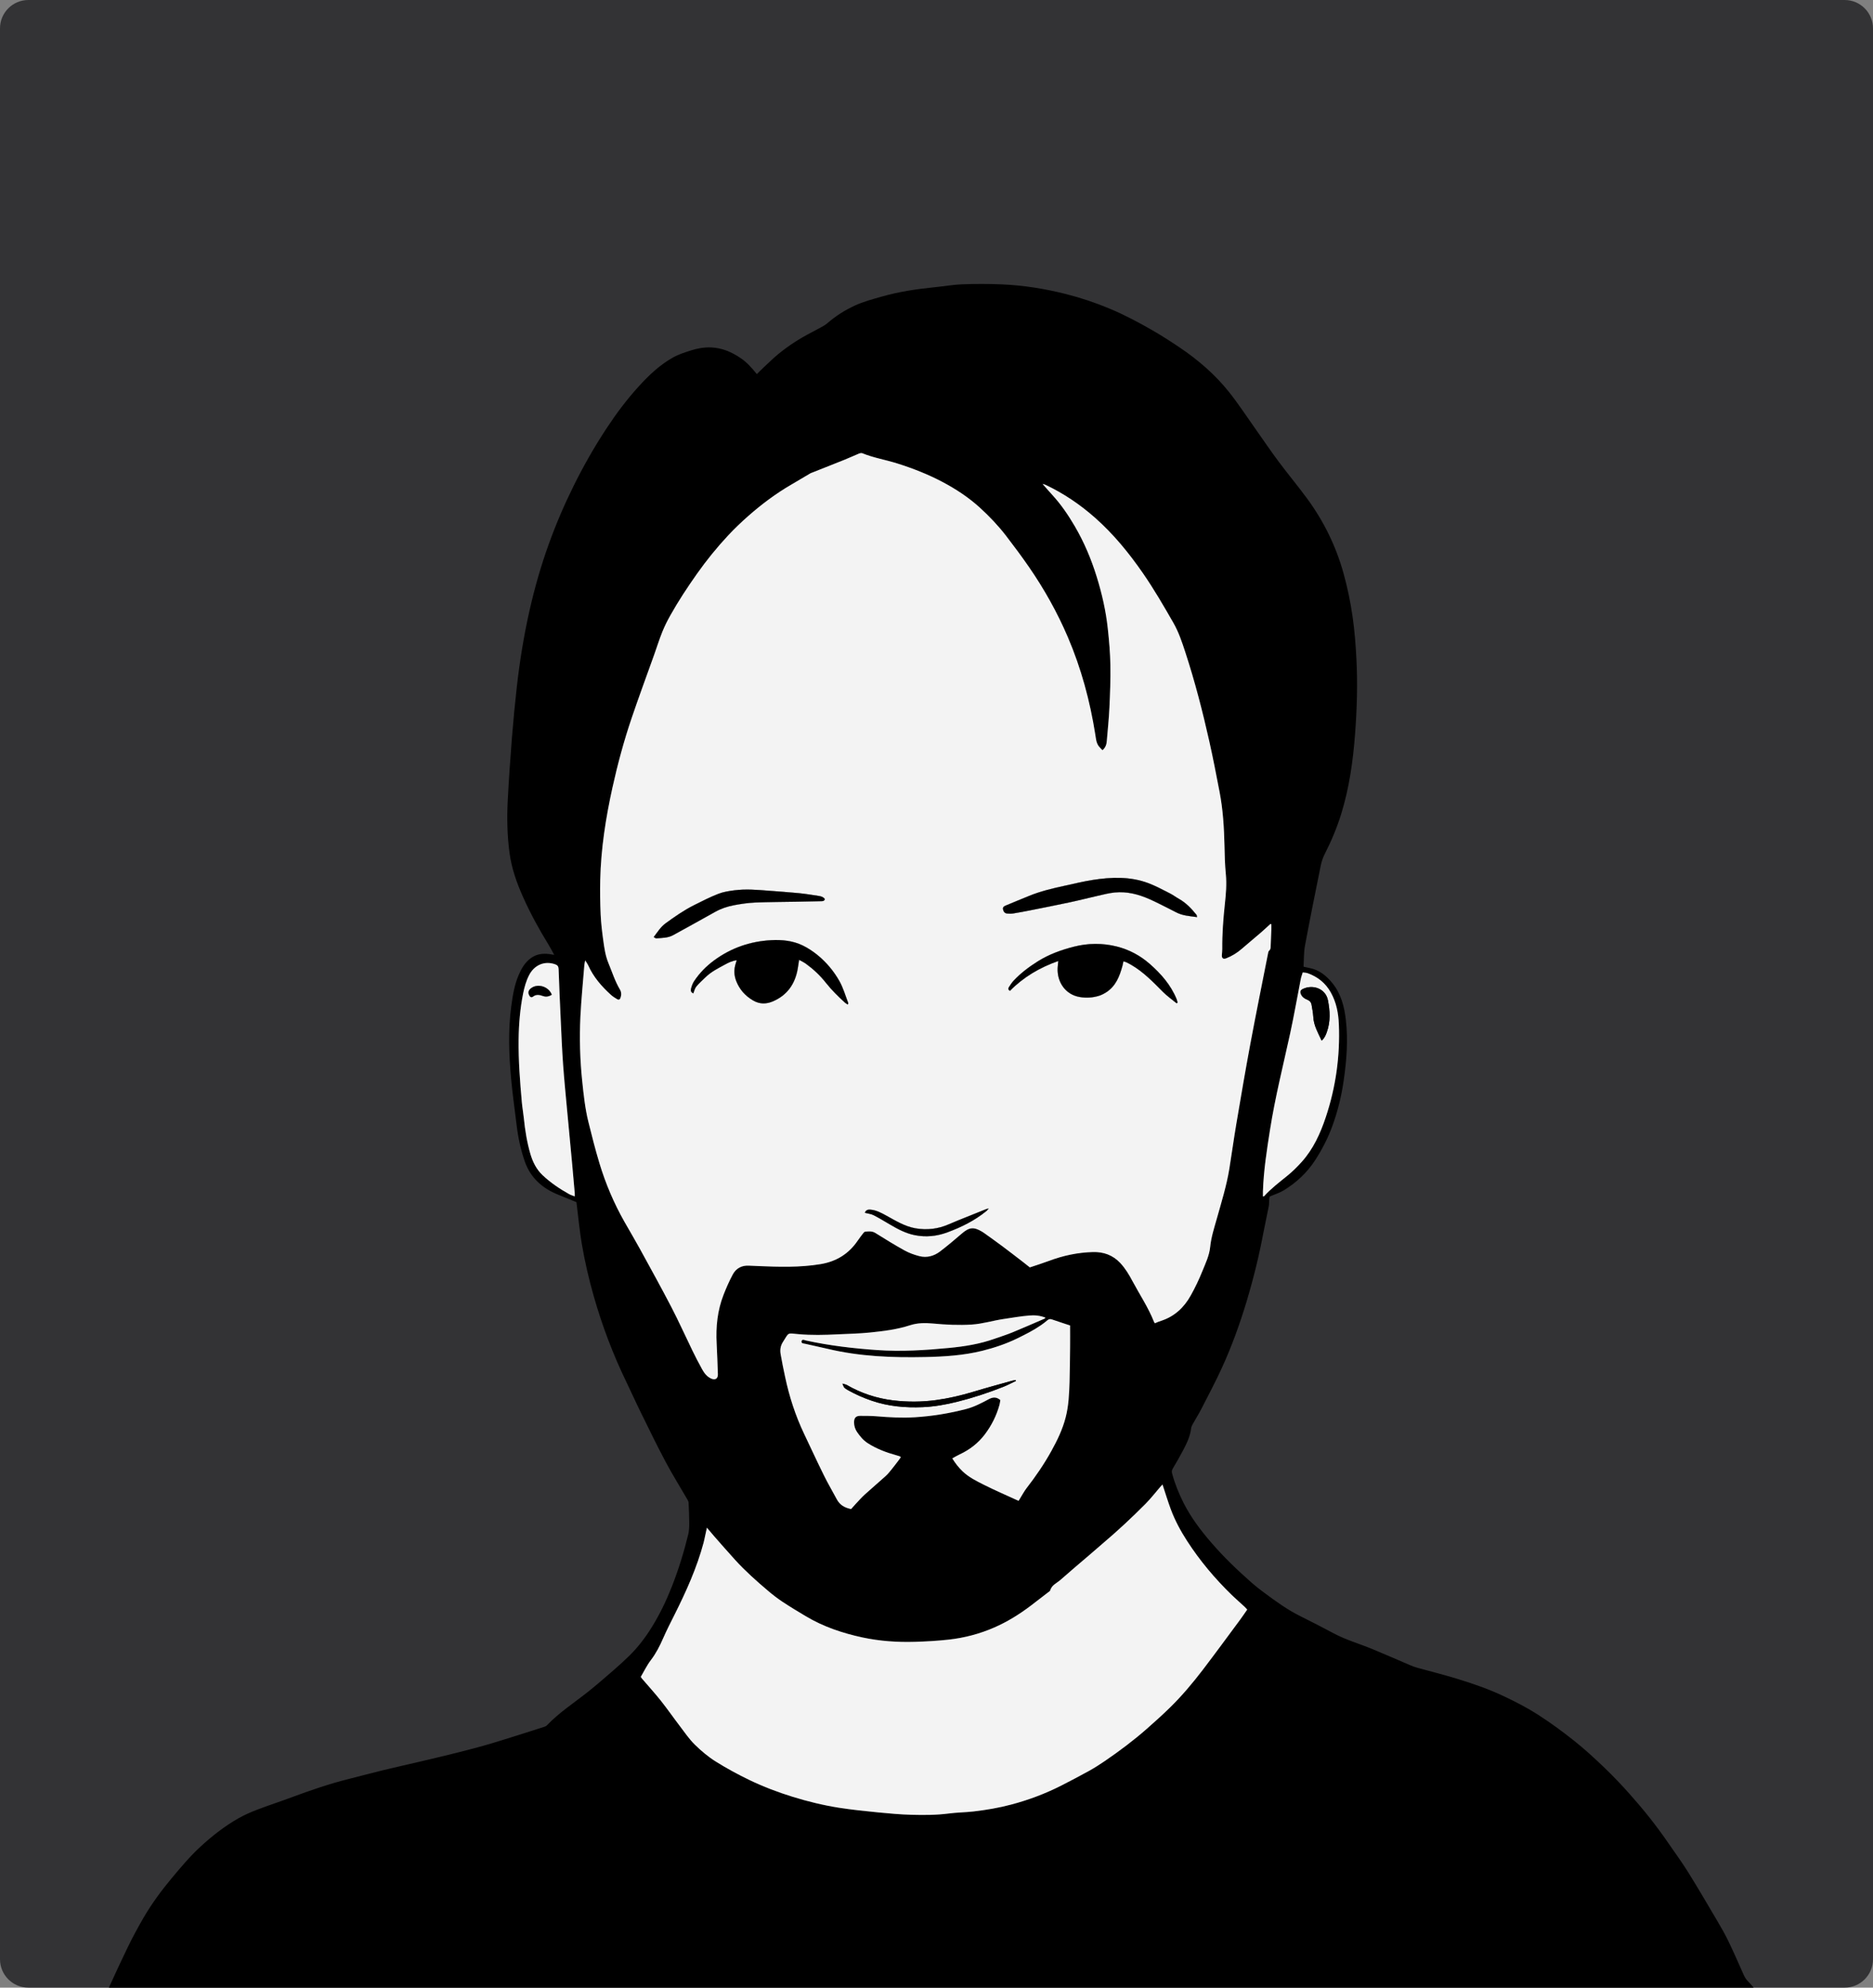
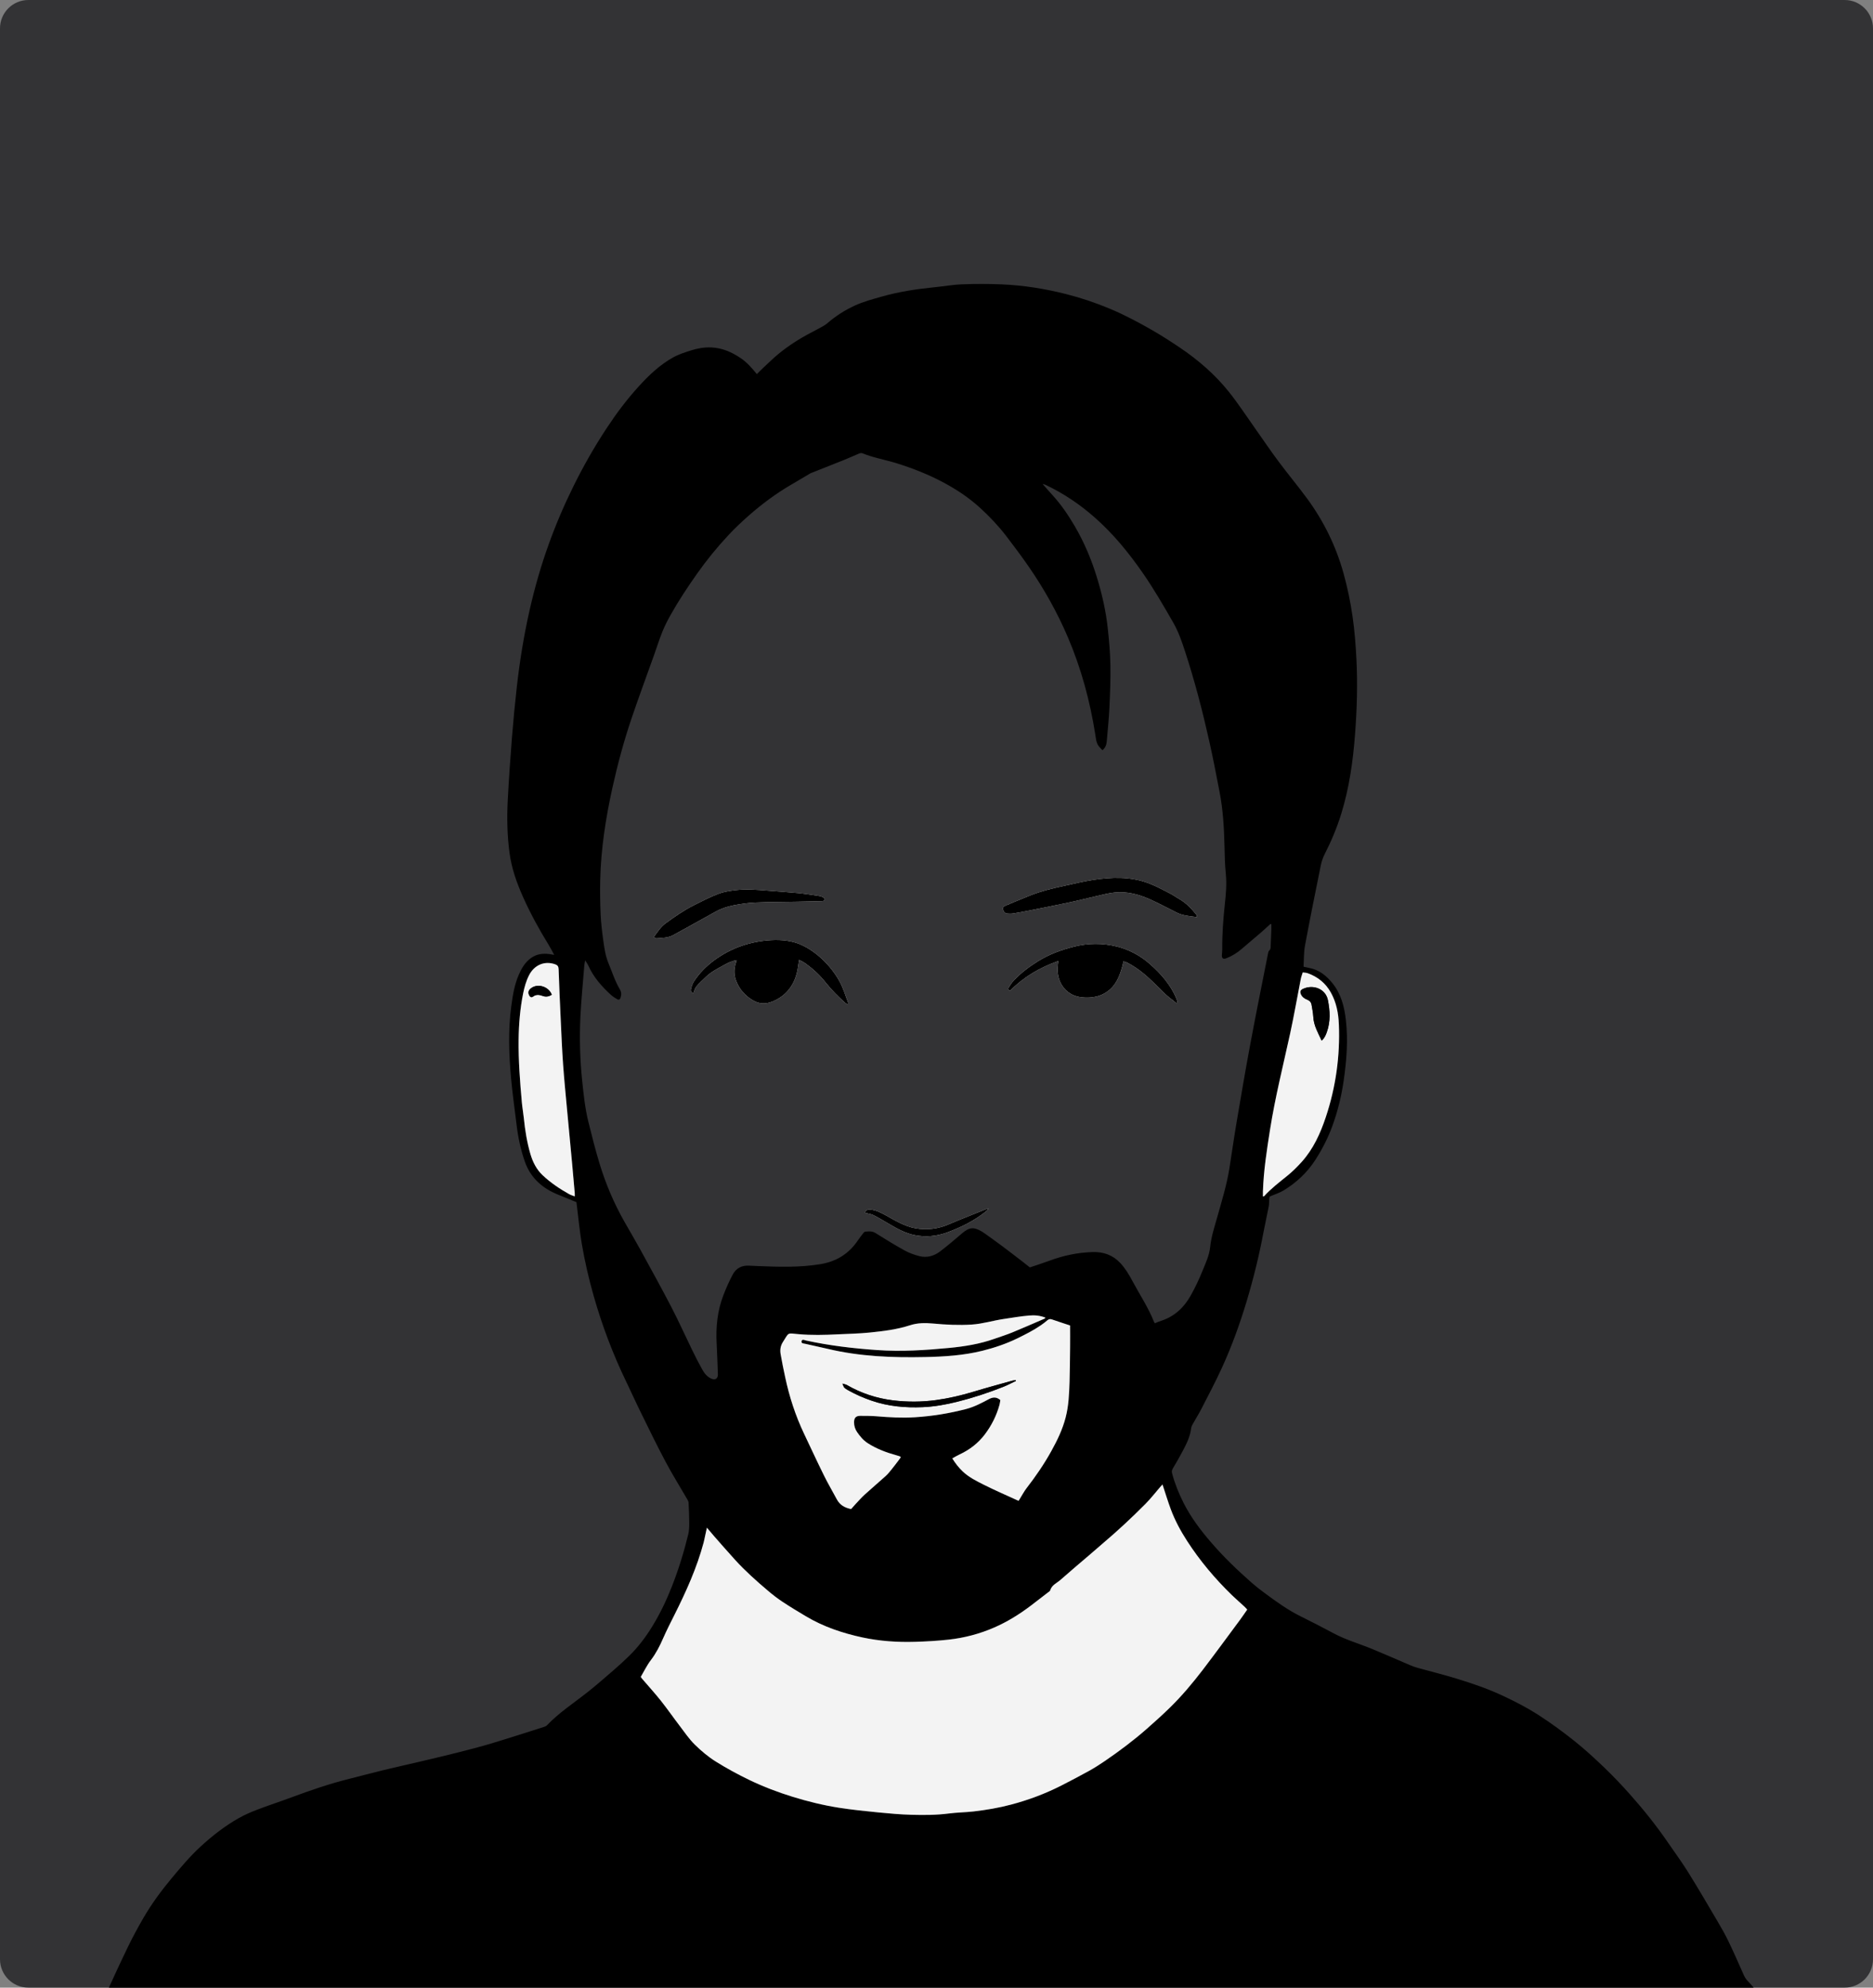
<svg xmlns="http://www.w3.org/2000/svg" width="330" height="350" viewBox="0 0 330 350" fill="none">
  <rect x="0" y="0" width="330" height="350" fill="#808080" stroke="none" />
  <g clip-path="url(#clip0_159_76)">
    <path d="M0 5C0 2.239 2.239 0 5 0H325C327.761 0 330 2.239 330 5V345C330 347.761 327.761 350 325 350H5C2.239 350 0 347.761 0 345V5Z" fill="#202022" fill-opacity="0.8" />
    <path d="M309.23 350.314C308.81 349.792 308.374 349.281 307.903 348.806C307.573 348.47 307.369 348.09 307.18 347.667C306.316 345.704 305.449 343.741 304.518 341.81C303.933 340.603 303.265 339.435 302.582 338.28C300.882 335.391 299.189 332.498 297.418 329.652C296.315 327.879 295.07 326.197 293.888 324.472C291.838 321.484 289.58 318.658 287.173 315.959C285.732 314.341 284.236 312.765 282.673 311.266C280.957 309.623 279.201 308.005 277.344 306.528C275.278 304.886 273.134 303.323 270.912 301.898C269.05 300.707 267.071 299.686 265.072 298.74C262.351 297.442 259.496 296.46 256.614 295.582C254.348 294.889 252.043 294.319 249.758 293.686C249.322 293.568 248.894 293.409 248.478 293.235C246.247 292.285 244.032 291.3 241.786 290.378C239.524 289.444 237.156 288.779 234.981 287.615C233.053 286.587 231.109 285.581 229.146 284.612C226.809 283.46 224.72 281.925 222.635 280.385C221.928 279.863 221.233 279.317 220.569 278.735C218.036 276.511 215.606 274.184 213.399 271.623C211.537 269.466 209.825 267.207 208.533 264.654C207.697 263 207.002 261.286 206.519 259.489C206.425 259.149 206.448 258.904 206.633 258.591C207.257 257.558 207.85 256.505 208.416 255.441C209.071 254.206 209.684 252.952 209.861 251.531C209.888 251.297 209.982 251.06 210.096 250.854C210.603 249.94 211.168 249.057 211.647 248.127C212.861 245.765 214.106 243.414 215.217 241.004C216.984 237.169 218.421 233.204 219.639 229.159C220.832 225.19 221.822 221.173 222.588 217.101C222.882 215.545 223.236 214.002 223.534 212.446C223.613 212.035 223.589 211.607 223.624 211.184C223.64 210.982 223.687 210.776 223.699 210.701C224.606 210.305 225.466 210.048 226.204 209.593C228.411 208.236 230.28 206.51 231.71 204.302C232.943 202.398 233.972 200.404 234.745 198.275C235.688 195.69 236.343 193.035 236.736 190.308C237.251 186.758 237.537 183.2 237.125 179.619C236.858 177.268 236.285 175.008 234.753 173.121C233.701 171.827 232.456 170.802 230.767 170.465C230.434 170.398 230.104 170.323 229.668 170.228C229.746 168.977 229.699 167.731 229.919 166.535C230.795 161.83 231.741 157.136 232.695 152.443C232.837 151.742 233.068 151.034 233.394 150.397C234.561 148.121 235.546 145.77 236.304 143.325C237.718 138.754 238.382 134.044 238.743 129.287C239.081 124.863 239.214 120.43 238.982 115.99C238.853 113.521 238.664 111.059 238.311 108.609C237.942 106.021 237.415 103.48 236.717 100.967C235.385 96.171 233.229 91.782 230.3 87.789C228.663 85.565 226.891 83.448 225.242 81.231C223.832 79.344 222.513 77.385 221.15 75.461C219.631 73.32 218.193 71.108 216.56 69.058C214.074 65.939 211.074 63.351 207.768 61.139C206.216 60.098 204.642 59.081 203.02 58.151C200.589 56.754 198.111 55.436 195.52 54.356C193.003 53.303 190.423 52.436 187.784 51.772C184.073 50.838 180.303 50.236 176.482 50.074C174.165 49.979 171.841 49.975 169.524 50.066C167.851 50.129 166.186 50.434 164.517 50.596C161.379 50.909 158.277 51.388 155.238 52.258C153.679 52.709 152.108 53.117 150.616 53.806C148.829 54.629 147.199 55.67 145.715 56.96C145.515 57.134 145.287 57.28 145.055 57.411C144.333 57.811 143.606 58.21 142.872 58.59C140.85 59.639 138.941 60.866 137.174 62.306C136.267 63.05 135.427 63.882 134.567 64.681C134.162 65.057 133.777 65.449 133.345 65.872C132.474 64.804 131.633 63.842 130.561 63.106C128.963 62.01 127.255 61.262 125.303 61.179C124.094 61.127 122.908 61.337 121.769 61.697C120.681 62.041 119.566 62.394 118.576 62.948C116.248 64.25 114.328 66.07 112.533 68.045C110.432 70.352 108.571 72.837 106.859 75.438C104.719 78.687 102.794 82.066 101.067 85.557C99.417 88.881 97.957 92.288 96.7 95.779C95.329 99.57 94.218 103.445 93.323 107.382C92.31 111.847 91.579 116.358 91.061 120.905C90.723 123.897 90.436 126.897 90.197 129.901C89.906 133.573 89.651 137.25 89.459 140.926C89.298 144.017 89.361 147.112 89.773 150.187C90.134 152.902 91.033 155.45 92.149 157.94C93.445 160.837 94.96 163.615 96.625 166.31C96.975 166.872 97.273 167.465 97.646 168.142C97.281 168.083 97.022 168.035 96.763 168C95.62 167.857 94.548 167.992 93.566 168.692C92.514 169.44 91.901 170.501 91.406 171.637C90.625 173.425 90.326 175.341 90.071 177.268C89.514 181.479 89.671 185.698 90.048 189.908C90.291 192.639 90.692 195.354 91.018 198.077C91.277 200.273 91.732 202.422 92.459 204.512C93.48 207.436 95.569 209.253 98.349 210.373C99.429 210.808 100.505 211.251 101.561 211.683C101.589 211.912 101.608 212.071 101.628 212.233C101.915 214.496 102.123 216.776 102.504 219.024C103.034 222.15 103.756 225.241 104.624 228.292C106.109 233.5 108.025 238.538 110.385 243.41C111.237 245.171 112.038 246.964 112.906 248.721C114.339 251.634 115.753 254.562 117.281 257.424C118.49 259.699 119.861 261.884 121.149 264.112C121.239 264.27 121.314 264.46 121.321 264.634C121.376 265.817 121.435 266.997 121.435 268.18C121.435 268.849 121.42 269.538 121.262 270.179C120.501 273.313 119.546 276.388 118.368 279.392C117.402 281.845 116.264 284.216 114.881 286.456C113.711 288.356 112.364 290.125 110.758 291.676C109.894 292.511 109.003 293.322 108.096 294.11C106.619 295.388 105.15 296.674 103.627 297.885C101.18 299.832 98.538 301.53 96.358 303.814C96.237 303.94 96.052 304.023 95.879 304.079C92.781 305.06 89.69 306.065 86.576 306.999C84.613 307.589 82.622 308.096 80.635 308.602C78.57 309.125 76.492 309.611 74.419 310.102C72.086 310.652 69.746 311.167 67.417 311.733C65.399 312.223 63.396 312.769 61.382 313.272C57.989 314.119 54.69 315.255 51.415 316.474C49.393 317.226 47.335 317.894 45.321 318.662C44.202 319.09 43.094 319.572 42.053 320.158C39.603 321.543 37.388 323.277 35.319 325.18C33.469 326.882 31.851 328.813 30.238 330.744C28.396 332.953 26.699 335.26 25.258 337.745C24.288 339.415 23.369 341.117 22.525 342.854C21.088 345.823 19.717 348.826 18.343 351.826C17.86 352.867 17.444 353.939 17 355H309.438C309.458 353.654 313.004 355.807 313 354.462C312.996 354.24 309.368 350.488 309.23 350.314ZM101.267 210.677C100.886 210.523 100.556 210.428 100.262 210.266C98.585 209.328 96.99 208.252 95.589 206.93C94.516 205.917 93.861 204.611 93.448 203.198C92.844 201.132 92.506 199.015 92.29 196.874C92.2 195.963 92.031 195.065 91.948 194.155C91.615 190.463 91.332 186.766 91.375 183.054C91.406 180.335 91.634 177.628 92.164 174.957C92.388 173.849 92.687 172.761 93.201 171.747C94.096 169.978 95.883 169.116 97.827 169.808C98.227 169.951 98.4 170.172 98.42 170.635C98.522 173.611 98.651 176.591 98.793 179.567C98.915 182.172 99.021 184.772 99.205 187.372C99.401 190.134 99.68 192.888 99.932 195.647C100.222 198.781 100.525 201.912 100.815 205.046C100.972 206.732 101.118 208.422 101.263 210.108C101.275 210.262 101.263 210.42 101.263 210.677H101.267ZM227.316 181.95C228.007 178.772 228.556 175.566 229.185 172.373C229.255 172.013 229.397 171.66 229.526 171.233C229.837 171.28 230.135 171.277 230.398 171.371C232.169 172.005 233.559 173.117 234.49 174.791C235.452 176.524 235.813 178.4 235.888 180.363C236.112 185.959 235.354 191.42 233.583 196.723C232.625 199.592 231.38 202.331 229.334 204.603C228.564 205.458 227.744 206.277 226.856 206.997C225.423 208.161 223.95 209.273 222.702 210.65C222.678 210.677 222.607 210.662 222.509 210.674C222.509 210.385 222.501 210.096 222.509 209.811C222.627 206.146 223.192 202.529 223.762 198.916C224.665 193.201 226.079 187.593 227.312 181.95H227.316ZM118.309 230.208C116.515 226.757 114.63 223.353 112.761 219.942C111.885 218.343 110.95 216.776 110.047 215.189C108.182 211.912 106.709 208.453 105.618 204.844C104.887 202.43 104.267 199.98 103.662 197.531C103.081 195.18 102.83 192.774 102.578 190.368C102.182 186.588 102.08 182.801 102.26 179.017C102.41 175.982 102.716 172.954 102.955 169.927C102.971 169.713 103.03 169.507 103.105 169.112C103.328 169.476 103.505 169.701 103.619 169.951C104.538 172.028 105.991 173.691 107.644 175.19C107.978 175.491 108.371 175.729 108.759 175.962C109.011 176.109 109.215 176.014 109.321 175.721C109.501 175.21 109.501 174.704 109.223 174.241C108.351 172.776 107.848 171.154 107.2 169.595C106.658 168.289 106.466 166.899 106.278 165.518C106.073 164.026 105.893 162.526 105.826 161.023C105.736 159.012 105.704 156.994 105.751 154.979C105.873 149.475 106.721 144.057 107.907 138.686C108.826 134.539 109.933 130.435 111.3 126.414C112.568 122.674 113.943 118.974 115.27 115.254C115.745 113.912 116.173 112.551 116.703 111.237C117.104 110.244 117.591 109.278 118.117 108.344C119.535 105.815 121.129 103.405 122.802 101.035C124.49 98.644 126.332 96.381 128.323 94.248C129.419 93.076 130.589 91.964 131.79 90.903C134.162 88.81 136.687 86.922 139.424 85.331C140.559 84.674 141.678 84.001 142.805 83.337C142.896 83.281 143.006 83.257 143.104 83.218C144.989 82.474 146.877 81.734 148.758 80.974C149.622 80.626 150.471 80.23 151.334 79.874C151.515 79.803 151.766 79.743 151.931 79.811C153.918 80.622 156.035 80.962 158.069 81.603C160.818 82.47 163.504 83.519 166.052 84.868C168.412 86.115 170.651 87.583 172.638 89.392C174.322 90.923 175.889 92.577 177.279 94.382C178.654 96.167 179.997 97.972 181.277 99.824C183.963 103.714 186.272 107.826 188.137 112.187C190.497 117.7 192.044 123.434 192.979 129.351C193.093 130.059 193.136 130.807 193.596 131.412C193.784 131.654 194.016 131.86 194.243 132.101C194.801 131.626 194.958 131.076 195.005 130.475C195.166 128.524 195.374 126.576 195.465 124.621C195.583 122.124 195.681 119.623 195.637 117.126C195.602 114.981 195.41 112.836 195.182 110.707C194.852 107.6 194.157 104.565 193.234 101.581C192.272 98.466 191.012 95.478 189.366 92.665C188.216 90.698 186.936 88.814 185.384 87.132C184.823 86.522 184.285 85.893 183.684 85.213C183.884 85.272 184.045 85.3 184.191 85.367C187.379 86.867 190.277 88.83 192.916 91.157C196.164 94.018 198.889 97.358 201.359 100.92C203.318 103.749 205.038 106.718 206.747 109.698C207.662 111.296 208.239 113.022 208.808 114.759C210.509 119.94 211.871 125.219 213.065 130.542C213.729 133.498 214.302 136.478 214.875 139.458C215.48 142.581 215.665 145.747 215.739 148.921C215.774 150.587 215.81 152.253 215.975 153.907C216.151 155.696 215.994 157.461 215.802 159.222C215.519 161.846 215.323 164.47 215.346 167.109C215.35 167.458 215.307 167.806 215.28 168.154C215.233 168.72 215.504 168.957 216.049 168.748C217.07 168.352 217.989 167.778 218.822 167.05C219.913 166.1 221.033 165.186 222.124 164.244C222.709 163.737 223.271 163.207 223.844 162.689C223.895 162.712 223.946 162.732 223.997 162.756C223.997 163.045 224.009 163.334 223.997 163.623C223.962 164.588 223.923 165.554 223.88 166.52C223.868 166.836 223.903 167.149 223.605 167.402C223.467 167.517 223.432 167.786 223.393 167.992C222.352 173.267 221.28 178.539 220.294 183.822C219.419 188.504 218.621 193.197 217.828 197.891C217.381 200.515 217.023 203.154 216.599 205.782C216.112 208.79 215.201 211.691 214.38 214.615C213.921 216.242 213.387 217.88 213.222 219.55C213.065 221.106 212.409 222.427 211.855 223.805C211.259 225.293 210.56 226.757 209.774 228.154C208.628 230.2 206.998 231.751 204.736 232.527C204.508 232.602 204.281 232.677 204.057 232.764C203.864 232.84 203.676 232.927 203.483 233.01C203.413 232.911 203.354 232.855 203.326 232.78C202.329 230.243 200.809 227.988 199.533 225.597C198.928 224.458 198.272 223.361 197.385 222.408C196.062 220.991 194.412 220.421 192.555 220.472C189.9 220.544 187.324 221.086 184.827 222.024C183.731 222.435 182.608 222.784 181.446 223.175C181.037 222.851 180.625 222.518 180.205 222.194C178.995 221.268 177.794 220.334 176.576 219.424C175.528 218.644 174.46 217.888 173.396 217.124C173.266 217.029 173.133 216.942 172.995 216.863C171.534 216 170.745 216.107 169.457 217.219C168.2 218.3 166.932 219.376 165.613 220.377C164.548 221.181 163.296 221.529 161.976 221.189C161.085 220.959 160.186 220.639 159.377 220.191C157.625 219.226 155.921 218.169 154.221 217.108C153.643 216.748 153.054 216.839 152.454 216.875C152.344 216.883 152.218 216.994 152.139 217.093C151.794 217.536 151.444 217.979 151.13 218.446C149.54 220.797 147.345 222.142 144.561 222.601C140.924 223.203 137.28 223.092 133.628 222.942C133.071 222.918 132.509 222.894 131.951 222.867C130.679 222.799 129.686 223.33 129.097 224.434C128.48 225.589 127.946 226.8 127.471 228.023C126.403 230.774 126.104 233.643 126.265 236.579C126.363 238.38 126.411 240.181 126.481 241.977C126.509 242.761 126.014 243.078 125.295 242.753C124.545 242.413 124.078 241.784 123.701 241.107C123.085 240.007 122.515 238.879 121.961 237.747C120.736 235.238 119.594 232.685 118.309 230.208ZM174.209 246.382C172.936 247.059 171.668 247.732 170.254 248.104C167.282 248.879 164.274 249.37 161.199 249.564C158.925 249.706 156.675 249.58 154.413 249.39C153.463 249.311 152.505 249.311 151.55 249.315C150.769 249.319 150.471 249.695 150.474 250.486C150.482 251.103 150.667 251.673 150.997 252.156C151.511 252.904 152.081 253.605 152.866 254.115C154.437 255.132 156.153 255.765 157.932 256.26C158.112 256.312 158.293 256.363 158.47 256.422C158.54 256.45 158.603 256.505 158.725 256.585C158.619 256.735 158.525 256.881 158.422 257.016C157.983 257.59 157.555 258.172 157.099 258.73C156.765 259.145 156.428 259.565 156.035 259.921C154.825 261.017 153.577 262.066 152.367 263.166C151.798 263.684 151.283 264.274 150.753 264.836C150.478 265.125 150.219 265.43 149.956 265.726C148.849 265.509 147.973 265.026 147.439 264.017C146.681 262.596 145.86 261.211 145.15 259.766C143.96 257.36 142.837 254.922 141.682 252.497C140.151 249.283 139.059 245.919 138.325 242.437C138.046 241.123 137.767 239.809 137.543 238.483C137.41 237.719 137.484 237.019 137.956 236.283C139.055 234.565 138.659 234.743 140.642 234.925C142.958 235.139 145.271 235.079 147.588 234.961C149.477 234.866 151.374 234.838 153.255 234.644C155.642 234.399 158.034 234.114 160.331 233.366C161.658 232.935 163.001 232.931 164.364 233.057C166.645 233.271 168.927 233.39 171.228 233.239C173.136 233.113 174.943 232.539 176.812 232.262C178.316 232.04 179.816 231.775 181.328 231.648C182.266 231.569 183.236 231.632 184.218 232.036C184.104 232.135 184.061 232.191 184.006 232.214C182.121 233.026 180.24 233.853 178.34 234.632C177.303 235.056 176.231 235.388 175.175 235.76C172.618 236.666 169.964 237.09 167.285 237.351C163.044 237.759 158.796 238.028 154.535 237.731C150.325 237.438 146.143 236.951 142.016 236.049C141.737 235.986 141.305 235.736 141.223 236.207C141.156 236.587 141.619 236.568 141.879 236.631C143.206 236.94 144.541 237.213 145.864 237.525C151.515 238.871 157.264 239.088 163.037 238.962C166.422 238.891 169.81 238.673 173.109 237.85C175.226 237.323 177.299 236.623 179.274 235.657C180.696 234.961 182.102 234.256 183.401 233.358C183.798 233.085 184.179 232.792 184.544 232.479C184.799 232.262 185.043 232.234 185.353 232.341C186.433 232.717 187.521 233.065 188.542 233.405C188.542 234.684 188.553 235.911 188.542 237.141C188.518 239.211 188.506 241.281 188.443 243.347C188.377 245.444 188.29 247.542 187.76 249.588C187.218 251.689 186.288 253.62 185.243 255.5C183.967 257.804 182.486 259.968 180.872 262.046C180.433 262.616 180.099 263.265 179.714 263.878C179.616 264.037 179.518 264.191 179.463 264.282C177.409 263.34 175.375 262.465 173.396 261.472C172.068 260.807 170.721 260.146 169.61 259.094C168.907 258.425 168.33 257.681 167.784 256.806C168.259 256.549 168.664 256.296 169.096 256.098C170.847 255.283 172.343 254.131 173.513 252.588C174.703 251.016 175.583 249.271 176.105 247.356C176.18 247.075 176.207 246.786 176.25 246.536C175.555 245.935 174.9 246.014 174.212 246.382H174.209ZM218.527 285.166C216.34 288.11 214.176 291.078 211.95 293.991C210.143 296.354 208.231 298.633 206.103 300.711C204.783 301.997 203.413 303.232 202.027 304.447C199.694 306.497 197.208 308.353 194.648 310.102C193.768 310.704 192.865 311.281 191.931 311.8C190.297 312.702 188.644 313.577 186.979 314.42C184.163 315.852 181.23 316.949 178.175 317.76C175.976 318.346 173.753 318.718 171.507 318.979C170.077 319.141 168.632 319.145 167.211 319.331C165.008 319.62 162.797 319.624 160.59 319.564C158.654 319.509 156.718 319.339 154.79 319.149C152.461 318.919 150.129 318.682 147.816 318.322C145.051 317.89 142.326 317.218 139.652 316.394C137.056 315.591 134.504 314.625 132.054 313.446C130.015 312.461 128.009 311.38 126.089 310.173C124.765 309.342 123.536 308.309 122.417 307.209C121.431 306.243 120.642 305.072 119.798 303.964C118.659 302.476 117.591 300.932 116.428 299.468C115.36 298.131 114.206 296.864 113.091 295.562C113.024 295.483 112.969 295.392 112.894 295.281C113.479 294.292 113.978 293.235 114.673 292.329C115.58 291.146 116.24 289.848 116.833 288.49C117.449 287.093 118.141 285.732 118.828 284.366C120.885 280.258 122.782 276.083 123.972 271.619C124.082 271.208 124.16 270.784 124.251 270.365C124.345 269.949 124.431 269.538 124.549 269.011C125.032 269.577 125.437 270.072 125.857 270.551C127.078 271.936 128.292 273.333 129.536 274.698C131.323 276.661 133.302 278.418 135.325 280.128C136.141 280.82 136.99 281.477 137.881 282.067C139.216 282.95 140.591 283.777 141.965 284.596C145.075 286.456 148.46 287.584 151.967 288.34C155.006 288.989 158.1 289.198 161.199 289.107C163.17 289.052 165.145 288.937 167.105 288.724C169.897 288.419 172.61 287.706 175.19 286.579C177.495 285.573 179.632 284.244 181.642 282.72C182.663 281.944 183.676 281.157 184.693 280.373C184.819 280.274 184.996 280.175 185.035 280.045C185.306 279.099 186.197 278.77 186.837 278.205C188.577 276.661 190.364 275.169 192.131 273.653C192.822 273.06 193.497 272.454 194.192 271.869C196.855 269.625 199.403 267.254 201.854 264.781C202.773 263.855 203.578 262.806 204.434 261.816C204.555 261.678 204.681 261.551 204.819 261.401C205.317 262.909 205.753 264.349 206.275 265.754C207.006 267.725 208.003 269.569 209.138 271.326C211.4 274.833 214.074 277.999 217.059 280.896C217.769 281.584 218.519 282.229 219.246 282.898C219.419 283.06 219.572 283.238 219.748 283.424C219.32 284.034 218.936 284.608 218.527 285.166Z" fill="black" />
    <path d="M101.263 210.108C101.118 208.422 100.972 206.732 100.815 205.046C100.525 201.912 100.222 198.781 99.932 195.647C99.68 192.888 99.401 190.134 99.205 187.372C99.021 184.772 98.915 182.172 98.793 179.567C98.651 176.591 98.522 173.611 98.42 170.635C98.4 170.172 98.227 169.951 97.827 169.808C95.883 169.116 94.096 169.978 93.201 171.747C92.687 172.761 92.388 173.849 92.164 174.957C91.634 177.628 91.406 180.335 91.375 183.054C91.332 186.766 91.615 190.463 91.948 194.155C92.031 195.065 92.2 195.963 92.29 196.874C92.506 199.015 92.844 201.132 93.448 203.198C93.861 204.611 94.516 205.917 95.589 206.93C96.99 208.252 98.585 209.328 100.262 210.266C100.556 210.428 100.886 210.523 101.267 210.677C101.267 210.42 101.275 210.262 101.267 210.108H101.263ZM95.651 175.38C95.062 175.171 94.485 175.04 93.912 175.487C93.625 175.709 93.374 175.555 93.221 175.218C93.009 174.759 93.107 174.371 93.554 174.027C94.721 173.117 96.668 173.695 97.218 175.159C96.688 175.491 96.193 175.57 95.651 175.38Z" fill="#F3F3F3" />
    <path d="M235.888 180.363C235.813 178.4 235.452 176.524 234.49 174.791C233.559 173.117 232.169 172.005 230.398 171.371C230.135 171.277 229.837 171.28 229.526 171.233C229.397 171.66 229.255 172.013 229.185 172.373C228.556 175.566 228.007 178.772 227.316 181.95C226.083 187.593 224.669 193.201 223.766 198.916C223.196 202.529 222.631 206.146 222.513 209.811C222.501 210.096 222.513 210.385 222.513 210.674C222.611 210.662 222.682 210.674 222.705 210.65C223.954 209.273 225.427 208.161 226.86 206.997C227.748 206.277 228.568 205.458 229.338 204.603C231.384 202.331 232.629 199.592 233.587 196.723C235.358 191.42 236.116 185.959 235.892 180.363H235.888ZM233.771 181.74C233.587 182.259 233.379 182.785 232.86 183.244C232.531 182.544 232.201 181.906 231.93 181.249C231.627 180.533 231.419 179.793 231.38 178.998C231.345 178.305 231.191 177.616 231.081 176.928C231.007 176.453 230.701 176.184 230.276 176.01C229.848 175.836 229.475 175.594 229.259 175.155C229.008 174.656 229.087 174.355 229.601 174.122C231.356 173.315 233.559 174.106 233.96 176.109C234.337 177.996 234.439 179.888 233.771 181.74Z" fill="#F3F3F3" />
    <path d="M188.542 233.405C187.521 233.065 186.433 232.717 185.353 232.341C185.043 232.234 184.799 232.262 184.544 232.479C184.179 232.792 183.798 233.085 183.401 233.358C182.102 234.256 180.696 234.961 179.274 235.657C177.299 236.623 175.226 237.323 173.109 237.85C169.81 238.673 166.422 238.891 163.037 238.962C157.264 239.088 151.515 238.871 145.864 237.525C144.541 237.213 143.206 236.94 141.879 236.631C141.619 236.568 141.156 236.587 141.223 236.207C141.305 235.736 141.737 235.986 142.016 236.049C146.143 236.951 150.325 237.438 154.535 237.731C158.796 238.028 163.044 237.759 167.285 237.351C169.964 237.09 172.618 236.666 175.175 235.76C176.231 235.388 177.303 235.056 178.34 234.632C180.24 233.853 182.121 233.026 184.006 232.214C184.061 232.191 184.104 232.135 184.218 232.036C183.236 231.632 182.266 231.569 181.328 231.648C179.816 231.775 178.316 232.04 176.812 232.262C174.943 232.539 173.136 233.113 171.228 233.239C168.927 233.39 166.645 233.271 164.364 233.057C163.001 232.931 161.658 232.935 160.331 233.366C158.034 234.114 155.642 234.399 153.255 234.644C151.374 234.838 149.477 234.866 147.588 234.961C145.271 235.079 142.958 235.139 140.642 234.925C138.659 234.743 139.055 234.565 137.956 236.283C137.484 237.019 137.41 237.719 137.543 238.483C137.767 239.809 138.046 241.123 138.325 242.437C139.059 245.919 140.151 249.283 141.682 252.497C142.837 254.922 143.96 257.36 145.15 259.766C145.86 261.211 146.681 262.596 147.439 264.017C147.973 265.026 148.849 265.509 149.956 265.726C150.219 265.43 150.478 265.125 150.753 264.836C151.283 264.274 151.798 263.684 152.367 263.166C153.577 262.066 154.825 261.017 156.035 259.921C156.428 259.565 156.765 259.145 157.099 258.73C157.555 258.172 157.983 257.59 158.422 257.016C158.525 256.881 158.619 256.735 158.725 256.585C158.603 256.505 158.54 256.45 158.47 256.422C158.293 256.363 158.112 256.312 157.932 256.26C156.153 255.765 154.437 255.132 152.866 254.115C152.081 253.605 151.511 252.904 150.997 252.156C150.667 251.673 150.482 251.103 150.474 250.486C150.471 249.695 150.769 249.319 151.55 249.315C152.505 249.315 153.463 249.315 154.413 249.39C156.675 249.58 158.925 249.706 161.199 249.564C164.274 249.37 167.282 248.879 170.254 248.104C171.668 247.732 172.936 247.059 174.209 246.382C174.896 246.014 175.552 245.935 176.247 246.536C176.203 246.786 176.176 247.075 176.101 247.356C175.579 249.271 174.699 251.016 173.51 252.588C172.339 254.131 170.843 255.283 169.092 256.098C168.66 256.296 168.255 256.549 167.78 256.806C168.326 257.681 168.903 258.425 169.606 259.094C170.718 260.146 172.064 260.807 173.392 261.472C175.371 262.465 177.405 263.34 179.459 264.282C179.514 264.191 179.612 264.037 179.71 263.878C180.095 263.265 180.429 262.616 180.869 262.046C182.482 259.968 183.963 257.804 185.239 255.5C186.284 253.62 187.214 251.689 187.756 249.588C188.286 247.542 188.373 245.444 188.44 243.347C188.502 241.281 188.514 239.211 188.538 237.141C188.553 235.911 188.538 234.684 188.538 233.405H188.542ZM176.82 244.186C174.142 245.25 171.413 246.149 168.613 246.845C166.61 247.344 164.596 247.7 162.55 247.787C159.502 247.914 156.494 247.649 153.569 246.643C152.124 246.149 150.738 245.543 149.41 244.795C149.179 244.665 148.943 244.522 148.758 244.336C148.633 244.206 148.594 243.996 148.429 243.636C148.821 243.758 149.025 243.782 149.194 243.877C151.727 245.337 154.441 246.232 157.331 246.584C159.86 246.893 162.389 246.881 164.91 246.54C167.152 246.236 169.351 245.721 171.523 245.064C173.788 244.376 176.078 243.762 178.359 243.121C178.556 243.066 178.764 243.05 178.964 243.018C178.972 243.07 178.976 243.121 178.98 243.173C178.261 243.513 177.558 243.893 176.82 244.186Z" fill="#F3F3F3" />
    <path d="M219.748 283.424C219.32 284.034 218.936 284.608 218.527 285.166C216.34 288.11 214.176 291.078 211.95 293.991C210.143 296.354 208.231 298.633 206.103 300.711C204.783 301.997 203.413 303.232 202.027 304.447C199.694 306.497 197.208 308.353 194.648 310.102C193.768 310.704 192.865 311.281 191.931 311.8C190.297 312.702 188.644 313.577 186.979 314.42C184.163 315.852 181.23 316.949 178.175 317.76C175.976 318.346 173.753 318.718 171.507 318.979C170.077 319.141 168.632 319.145 167.211 319.331C165.008 319.62 162.797 319.624 160.59 319.564C158.654 319.509 156.718 319.339 154.79 319.149C152.461 318.919 150.129 318.682 147.816 318.322C145.051 317.89 142.326 317.218 139.652 316.394C137.056 315.591 134.504 314.625 132.054 313.446C130.015 312.461 128.009 311.38 126.089 310.173C124.765 309.342 123.536 308.309 122.417 307.209C121.431 306.243 120.642 305.072 119.798 303.964C118.659 302.476 117.591 300.932 116.428 299.468C115.36 298.131 114.206 296.864 113.091 295.562C113.024 295.483 112.969 295.392 112.894 295.281C113.479 294.292 113.978 293.235 114.673 292.329C115.58 291.146 116.24 289.848 116.833 288.49C117.449 287.093 118.141 285.732 118.828 284.366C120.885 280.258 122.782 276.083 123.972 271.619C124.082 271.208 124.16 270.784 124.251 270.365C124.345 269.949 124.431 269.538 124.549 269.011C125.032 269.577 125.437 270.072 125.857 270.551C127.078 271.936 128.292 273.333 129.536 274.698C131.323 276.661 133.302 278.418 135.325 280.128C136.141 280.82 136.99 281.477 137.881 282.067C139.216 282.95 140.591 283.777 141.965 284.596C145.075 286.456 148.46 287.584 151.967 288.34C155.006 288.989 158.1 289.198 161.199 289.107C163.17 289.052 165.145 288.937 167.105 288.724C169.897 288.419 172.61 287.706 175.19 286.579C177.495 285.573 179.632 284.244 181.642 282.72C182.663 281.944 183.676 281.157 184.693 280.373C184.819 280.274 184.996 280.175 185.035 280.045C185.306 279.099 186.197 278.77 186.837 278.205C188.577 276.661 190.364 275.169 192.131 273.653C192.822 273.06 193.497 272.454 194.192 271.869C196.855 269.625 199.403 267.254 201.854 264.781C202.773 263.855 203.578 262.806 204.434 261.816C204.555 261.678 204.681 261.551 204.819 261.401C205.317 262.909 205.753 264.349 206.275 265.754C207.006 267.725 208.003 269.569 209.138 271.326C211.4 274.833 214.074 277.999 217.059 280.896C217.769 281.584 218.519 282.229 219.246 282.898C219.419 283.06 219.572 283.238 219.748 283.424Z" fill="#F3F3F3" />
-     <path d="M223.997 162.756C223.946 162.732 223.895 162.712 223.844 162.689C223.271 163.207 222.709 163.737 222.124 164.244C221.033 165.186 219.913 166.1 218.822 167.05C217.989 167.778 217.07 168.352 216.049 168.748C215.504 168.957 215.233 168.72 215.28 168.154C215.307 167.806 215.35 167.458 215.346 167.109C215.323 164.47 215.519 161.846 215.802 159.222C215.994 157.461 216.151 155.696 215.975 153.907C215.81 152.253 215.774 150.587 215.739 148.921C215.665 145.747 215.48 142.581 214.875 139.458C214.302 136.478 213.729 133.498 213.065 130.542C211.871 125.219 210.509 119.94 208.808 114.759C208.239 113.022 207.662 111.296 206.747 109.698C205.038 106.718 203.318 103.749 201.359 100.92C198.889 97.358 196.164 94.018 192.916 91.157C190.277 88.83 187.379 86.867 184.191 85.367C184.045 85.3 183.884 85.272 183.684 85.213C184.285 85.893 184.823 86.522 185.384 87.132C186.936 88.814 188.216 90.698 189.366 92.665C191.012 95.478 192.272 98.466 193.234 101.581C194.157 104.565 194.852 107.6 195.182 110.707C195.41 112.836 195.602 114.981 195.637 117.126C195.681 119.623 195.583 122.124 195.465 124.621C195.374 126.576 195.166 128.524 195.005 130.475C194.958 131.076 194.801 131.626 194.243 132.101C194.016 131.86 193.784 131.654 193.596 131.412C193.136 130.807 193.093 130.059 192.979 129.351C192.044 123.434 190.497 117.7 188.137 112.187C186.272 107.826 183.963 103.714 181.277 99.824C179.997 97.972 178.654 96.167 177.279 94.382C175.889 92.577 174.322 90.923 172.638 89.392C170.651 87.583 168.412 86.115 166.052 84.868C163.504 83.519 160.818 82.47 158.069 81.603C156.035 80.962 153.918 80.622 151.931 79.811C151.766 79.743 151.515 79.803 151.334 79.874C150.471 80.23 149.622 80.626 148.758 80.974C146.877 81.734 144.989 82.474 143.104 83.218C143.006 83.257 142.896 83.281 142.805 83.337C141.678 84.001 140.559 84.674 139.424 85.331C136.687 86.922 134.162 88.81 131.79 90.903C130.589 91.964 129.419 93.076 128.323 94.248C126.332 96.381 124.49 98.644 122.802 101.035C121.129 103.405 119.535 105.815 118.117 108.344C117.591 109.278 117.104 110.244 116.703 111.237C116.173 112.551 115.745 113.912 115.27 115.254C113.943 118.974 112.568 122.674 111.3 126.414C109.933 130.435 108.826 134.539 107.907 138.686C106.721 144.057 105.873 149.475 105.751 154.979C105.704 156.994 105.736 159.012 105.826 161.023C105.893 162.526 106.073 164.026 106.278 165.518C106.466 166.899 106.658 168.289 107.2 169.595C107.848 171.154 108.351 172.776 109.223 174.241C109.501 174.704 109.501 175.21 109.321 175.721C109.215 176.014 109.011 176.109 108.759 175.962C108.371 175.729 107.978 175.491 107.644 175.19C105.991 173.691 104.538 172.028 103.619 169.951C103.505 169.701 103.328 169.476 103.105 169.112C103.03 169.507 102.971 169.713 102.955 169.927C102.716 172.954 102.41 175.982 102.26 179.017C102.08 182.801 102.182 186.588 102.578 190.368C102.83 192.774 103.081 195.18 103.662 197.531C104.267 199.98 104.887 202.43 105.618 204.844C106.709 208.453 108.182 211.912 110.047 215.189C110.95 216.776 111.885 218.343 112.761 219.942C114.63 223.353 116.515 226.757 118.309 230.208C119.594 232.685 120.736 235.238 121.961 237.747C122.515 238.879 123.085 240.007 123.701 241.107C124.078 241.784 124.545 242.413 125.295 242.753C126.014 243.078 126.509 242.761 126.481 241.977C126.411 240.181 126.363 238.38 126.265 236.579C126.104 233.643 126.403 230.774 127.471 228.023C127.946 226.8 128.48 225.589 129.097 224.434C129.686 223.33 130.679 222.799 131.951 222.867C132.509 222.894 133.071 222.918 133.628 222.942C137.28 223.092 140.924 223.203 144.561 222.601C147.345 222.142 149.54 220.797 151.13 218.446C151.444 217.979 151.794 217.536 152.139 217.093C152.218 216.994 152.344 216.883 152.454 216.875C153.054 216.839 153.643 216.748 154.221 217.108C155.921 218.169 157.625 219.226 159.377 220.191C160.186 220.639 161.085 220.959 161.976 221.189C163.296 221.529 164.548 221.181 165.613 220.377C166.932 219.376 168.2 218.3 169.457 217.219C170.745 216.107 171.534 216 172.995 216.863C173.133 216.942 173.266 217.029 173.396 217.124C174.46 217.888 175.528 218.644 176.576 219.424C177.794 220.334 178.995 221.268 180.205 222.194C180.625 222.518 181.037 222.851 181.446 223.175C182.608 222.784 183.731 222.435 184.827 222.024C187.324 221.086 189.9 220.544 192.555 220.472C194.412 220.421 196.062 220.991 197.385 222.408C198.272 223.361 198.928 224.458 199.533 225.597C200.809 227.988 202.329 230.243 203.326 232.78C203.354 232.855 203.413 232.911 203.483 233.01C203.676 232.927 203.864 232.84 204.057 232.764C204.281 232.677 204.508 232.602 204.736 232.527C206.998 231.751 208.628 230.2 209.774 228.154C210.56 226.757 211.259 225.293 211.855 223.805C212.409 222.427 213.065 221.106 213.222 219.55C213.387 217.88 213.921 216.242 214.38 214.615C215.201 211.691 216.112 208.79 216.599 205.782C217.023 203.154 217.381 200.515 217.828 197.891C218.621 193.197 219.419 188.504 220.294 183.822C221.28 178.539 222.352 173.267 223.393 167.992C223.432 167.786 223.467 167.517 223.605 167.402C223.903 167.149 223.868 166.836 223.88 166.52C223.923 165.554 223.962 164.588 223.997 163.623C224.009 163.334 223.997 163.045 223.997 162.756ZM115.639 165.237C115.517 165.249 115.38 165.115 115.176 165.008C115.843 164.133 116.385 163.235 117.237 162.61C118.851 161.426 120.497 160.283 122.291 159.384C123.697 158.68 125.103 157.959 126.56 157.394C127.467 157.041 128.464 156.891 129.434 156.768C131.374 156.523 133.318 156.677 135.258 156.832C137.041 156.974 138.823 157.085 140.598 157.259C141.82 157.378 143.029 157.572 144.243 157.758C144.655 157.821 145.071 157.94 145.322 158.312C145.252 158.656 145.008 158.68 144.765 158.688C143.355 158.719 141.945 158.755 140.536 158.779C138.034 158.826 135.533 158.822 133.035 158.929C131.794 158.981 130.55 159.17 129.324 159.4C128.146 159.622 127.011 159.998 125.951 160.599C123.513 161.98 121.05 163.314 118.6 164.671C117.673 165.182 116.644 165.146 115.639 165.237ZM149.371 176.892C149.194 176.777 149.029 176.698 148.9 176.58C147.686 175.487 146.532 174.348 145.511 173.057C144.498 171.771 143.304 170.651 141.977 169.693C141.635 169.448 141.246 169.274 140.795 169.017C140.704 169.599 140.634 170.089 140.551 170.576C140.084 173.291 138.666 175.289 136.114 176.354C134.967 176.829 133.813 176.837 132.666 176.16C131.3 175.353 130.314 174.26 129.725 172.776C129.313 171.732 129.285 170.691 129.635 169.626C129.686 169.476 129.725 169.325 129.796 169.092C129.026 169.179 128.382 169.492 127.773 169.824C126.556 170.485 125.303 171.102 124.294 172.092C123.74 172.634 123.151 173.148 122.664 173.742C122.401 174.067 122.315 174.534 122.15 174.933C121.777 174.735 121.636 174.53 121.765 174.047C121.879 173.611 122.04 173.164 122.283 172.792C123.234 171.348 124.435 170.129 125.825 169.108C128.814 166.911 132.183 165.756 135.859 165.554C137.763 165.451 139.664 165.637 141.407 166.476C142.358 166.935 143.269 167.541 144.085 168.213C145.625 169.476 146.909 171.015 147.887 172.745C148.566 173.948 148.947 175.317 149.45 176.615C149.473 176.671 149.414 176.754 149.371 176.892ZM173.761 213.278C171.699 214.944 169.375 216.099 166.901 217.009C165.008 217.706 163.111 217.884 161.163 217.496C159.604 217.188 158.207 216.444 156.844 215.648C155.874 215.082 154.92 214.493 153.922 213.986C153.486 213.76 152.964 213.713 152.375 213.559C152.571 213.044 152.933 212.973 153.353 213.004C154.394 213.084 155.281 213.574 156.176 214.065C157.81 214.96 159.408 215.961 161.289 216.289C163.335 216.645 165.31 216.408 167.219 215.561C168.271 215.098 169.343 214.686 170.407 214.255C171.515 213.804 172.626 213.361 173.741 212.917C173.835 212.878 173.938 212.87 174.212 212.815C173.989 213.044 173.887 213.175 173.761 213.278ZM207.296 176.667C206.503 176.01 205.655 175.416 204.928 174.692C203.189 172.947 201.489 171.17 199.341 169.919C199.042 169.745 198.732 169.583 198.418 169.432C198.28 169.369 198.127 169.341 197.931 169.286C197.868 169.583 197.825 169.844 197.754 170.101C197.259 171.918 196.592 173.635 194.927 174.716C194.526 174.973 194.09 175.202 193.643 175.345C192.531 175.689 191.4 175.756 190.242 175.566C187.693 175.143 186.221 172.903 186.343 170.453C186.362 170.085 186.409 169.717 186.453 169.223C183.181 170.378 180.327 172.056 177.951 174.47C177.511 174.249 177.656 173.983 177.798 173.762C178.045 173.382 178.296 172.994 178.607 172.666C179.863 171.328 181.316 170.244 182.859 169.274C184.831 168.039 186.994 167.26 189.217 166.698C191.699 166.068 194.232 166.041 196.737 166.662C198.92 167.204 200.884 168.257 202.568 169.729C204.548 171.463 206.283 173.433 207.304 175.931C207.387 176.128 207.418 176.35 207.473 176.56C207.414 176.595 207.355 176.631 207.296 176.667ZM207.202 160.639C206.754 160.401 206.303 160.172 205.847 159.946C204.748 159.404 203.66 158.83 202.537 158.335C200.585 157.473 198.551 156.942 196.403 157.156C195.402 157.255 194.412 157.516 193.427 157.738C191.789 158.106 190.167 158.529 188.526 158.878C186.185 159.38 183.837 159.839 181.493 160.306C180.499 160.504 179.506 160.69 178.508 160.852C178.171 160.908 177.817 160.896 177.476 160.868C177.04 160.829 176.828 160.583 176.726 160.156C176.624 159.721 176.926 159.566 177.217 159.444C178.567 158.874 179.93 158.328 181.285 157.77C183.342 156.923 185.498 156.42 187.662 155.953C189.268 155.601 190.874 155.209 192.5 154.952C195.795 154.437 199.097 154.311 202.29 155.498C203.609 155.989 204.854 156.677 206.118 157.31C206.664 157.584 207.159 157.967 207.693 158.264C208.954 158.969 209.927 159.99 210.819 161.106C210.862 161.157 210.858 161.252 210.909 161.494C209.586 161.311 208.337 161.244 207.202 160.639Z" fill="#F3F3F3" />
    <path d="M173.741 212.917C172.626 213.361 171.515 213.804 170.407 214.255C169.343 214.686 168.271 215.098 167.219 215.561C165.31 216.408 163.335 216.645 161.289 216.289C159.408 215.961 157.81 214.96 156.176 214.065C155.281 213.574 154.394 213.084 153.353 213.004C152.933 212.973 152.571 213.044 152.375 213.559C152.964 213.713 153.486 213.76 153.922 213.986C154.92 214.493 155.874 215.082 156.844 215.648C158.207 216.444 159.604 217.188 161.163 217.496C163.111 217.884 165.008 217.706 166.901 217.009C169.375 216.099 171.699 214.944 173.761 213.278C173.887 213.175 173.989 213.044 174.212 212.815C173.938 212.87 173.835 212.878 173.741 212.917ZM144.243 157.758C143.029 157.572 141.82 157.378 140.598 157.259C138.823 157.085 137.041 156.974 135.258 156.832C133.318 156.677 131.374 156.523 129.434 156.768C128.464 156.891 127.467 157.041 126.56 157.394C125.103 157.959 123.697 158.68 122.291 159.384C120.497 160.283 118.851 161.426 117.237 162.61C116.385 163.235 115.843 164.133 115.176 165.008C115.38 165.115 115.517 165.249 115.639 165.237C116.644 165.146 117.673 165.182 118.6 164.671C121.05 163.314 123.513 161.98 125.951 160.599C127.011 159.998 128.146 159.622 129.324 159.4C130.55 159.17 131.794 158.981 133.035 158.929C135.533 158.822 138.034 158.826 140.536 158.779C141.945 158.755 143.355 158.719 144.765 158.688C145.008 158.68 145.252 158.656 145.322 158.312C145.071 157.94 144.655 157.821 144.243 157.758ZM210.819 161.106C209.927 159.99 208.954 158.969 207.693 158.264C207.159 157.967 206.664 157.584 206.118 157.31C204.854 156.677 203.609 155.989 202.29 155.498C199.097 154.311 195.795 154.437 192.5 154.952C190.874 155.209 189.268 155.601 187.662 155.953C185.498 156.42 183.342 156.923 181.285 157.77C179.93 158.328 178.567 158.874 177.217 159.444C176.926 159.566 176.624 159.721 176.726 160.156C176.828 160.583 177.04 160.829 177.476 160.868C177.817 160.896 178.171 160.908 178.508 160.852C179.506 160.69 180.499 160.504 181.493 160.306C183.837 159.839 186.185 159.38 188.526 158.878C190.167 158.529 191.789 158.106 193.427 157.738C194.412 157.516 195.402 157.255 196.403 157.156C198.551 156.942 200.585 157.473 202.537 158.335C203.66 158.83 204.748 159.404 205.847 159.946C206.303 160.172 206.754 160.401 207.202 160.639C208.337 161.244 209.586 161.311 210.909 161.494C210.858 161.252 210.862 161.157 210.819 161.106ZM207.304 175.931C206.283 173.433 204.548 171.463 202.568 169.729C200.884 168.257 198.92 167.204 196.737 166.662C194.232 166.041 191.699 166.068 189.217 166.698C186.994 167.26 184.831 168.039 182.859 169.274C181.316 170.244 179.863 171.328 178.607 172.666C178.296 172.994 178.045 173.382 177.798 173.762C177.656 173.983 177.511 174.249 177.951 174.47C180.327 172.056 183.181 170.378 186.453 169.223C186.409 169.717 186.362 170.085 186.343 170.453C186.221 172.903 187.693 175.143 190.242 175.566C191.4 175.756 192.531 175.689 193.643 175.345C194.09 175.202 194.526 174.973 194.927 174.716C196.592 173.635 197.259 171.918 197.754 170.101C197.825 169.844 197.868 169.583 197.931 169.286C198.127 169.341 198.28 169.369 198.418 169.432C198.732 169.583 199.042 169.745 199.341 169.919C201.489 171.17 203.189 172.947 204.928 174.692C205.655 175.416 206.503 176.01 207.296 176.667C207.355 176.631 207.414 176.595 207.473 176.56C207.418 176.35 207.387 176.128 207.304 175.931ZM149.45 176.615C148.947 175.317 148.566 173.948 147.887 172.745C146.909 171.015 145.625 169.476 144.085 168.213C143.269 167.541 142.358 166.935 141.407 166.476C139.664 165.637 137.763 165.451 135.859 165.554C132.183 165.756 128.814 166.911 125.825 169.108C124.435 170.129 123.234 171.348 122.283 172.792C122.04 173.164 121.879 173.611 121.765 174.047C121.636 174.53 121.777 174.735 122.15 174.933C122.315 174.534 122.401 174.067 122.664 173.742C123.151 173.148 123.74 172.634 124.294 172.092C125.303 171.102 126.556 170.485 127.773 169.824C128.382 169.492 129.026 169.179 129.796 169.092C129.725 169.325 129.686 169.476 129.635 169.626C129.285 170.691 129.313 171.732 129.725 172.776C130.314 174.26 131.3 175.353 132.666 176.16C133.813 176.837 134.967 176.829 136.114 176.354C138.666 175.289 140.084 173.291 140.551 170.576C140.634 170.089 140.704 169.599 140.795 169.017C141.246 169.274 141.635 169.448 141.977 169.693C143.304 170.651 144.498 171.771 145.511 173.057C146.532 174.348 147.686 175.487 148.9 176.58C149.029 176.698 149.194 176.777 149.371 176.892C149.414 176.754 149.473 176.671 149.45 176.615Z" fill="white" />
-     <path d="M93.554 174.027C93.107 174.371 93.009 174.759 93.221 175.218C93.374 175.555 93.625 175.709 93.912 175.487C94.485 175.04 95.062 175.171 95.651 175.38C96.193 175.57 96.688 175.491 97.218 175.159C96.668 173.695 94.721 173.117 93.554 174.027Z" fill="white" />
    <path d="M149.371 176.892C149.194 176.777 149.029 176.698 148.9 176.58C147.686 175.487 146.532 174.348 145.511 173.057C144.498 171.771 143.304 170.651 141.977 169.693C141.635 169.448 141.246 169.274 140.795 169.017C140.704 169.599 140.634 170.089 140.551 170.576C140.084 173.291 138.666 175.289 136.114 176.354C134.967 176.829 133.813 176.837 132.666 176.16C131.3 175.353 130.314 174.26 129.725 172.776C129.313 171.732 129.285 170.691 129.635 169.626C129.686 169.476 129.725 169.325 129.796 169.092C129.026 169.179 128.382 169.492 127.773 169.824C126.556 170.485 125.303 171.102 124.294 172.092C123.74 172.634 123.151 173.148 122.664 173.742C122.401 174.067 122.315 174.534 122.15 174.933C121.777 174.735 121.636 174.53 121.765 174.047C121.879 173.611 122.04 173.164 122.283 172.792C123.234 171.348 124.435 170.129 125.825 169.108C128.814 166.911 132.183 165.756 135.859 165.554C137.763 165.451 139.664 165.637 141.407 166.476C142.358 166.935 143.269 167.541 144.085 168.213C145.625 169.476 146.909 171.015 147.887 172.745C148.566 173.948 148.947 175.317 149.45 176.615C149.473 176.671 149.414 176.754 149.371 176.892Z" fill="black" />
    <path d="M207.473 176.56C207.414 176.595 207.355 176.631 207.296 176.667C206.503 176.01 205.655 175.416 204.928 174.692C203.189 172.947 201.489 171.17 199.341 169.919C199.042 169.745 198.732 169.583 198.418 169.432C198.28 169.369 198.127 169.341 197.931 169.286C197.868 169.583 197.825 169.844 197.754 170.101C197.259 171.918 196.592 173.635 194.927 174.716C194.526 174.973 194.09 175.202 193.643 175.345C192.531 175.689 191.4 175.756 190.242 175.566C187.693 175.143 186.221 172.903 186.343 170.453C186.362 170.085 186.409 169.717 186.453 169.223C183.181 170.378 180.327 172.056 177.951 174.47C177.511 174.249 177.656 173.983 177.798 173.762C178.045 173.382 178.296 172.994 178.607 172.666C179.863 171.328 181.316 170.244 182.859 169.274C184.831 168.039 186.994 167.26 189.217 166.698C191.699 166.068 194.232 166.041 196.737 166.662C198.92 167.204 200.884 168.257 202.568 169.729C204.548 171.463 206.283 173.433 207.304 175.931C207.387 176.128 207.418 176.35 207.473 176.56Z" fill="black" />
    <path d="M210.909 161.494C209.586 161.311 208.337 161.244 207.202 160.639C206.754 160.401 206.303 160.172 205.847 159.946C204.748 159.404 203.66 158.83 202.537 158.335C200.585 157.473 198.551 156.942 196.403 157.156C195.402 157.255 194.412 157.516 193.427 157.738C191.789 158.106 190.167 158.529 188.526 158.878C186.185 159.38 183.837 159.839 181.493 160.306C180.499 160.504 179.506 160.69 178.508 160.852C178.171 160.908 177.817 160.896 177.476 160.868C177.04 160.829 176.828 160.583 176.726 160.156C176.624 159.721 176.926 159.566 177.217 159.444C178.567 158.874 179.93 158.328 181.285 157.77C183.342 156.923 185.498 156.42 187.662 155.953C189.268 155.601 190.874 155.209 192.5 154.952C195.795 154.437 199.097 154.311 202.29 155.498C203.609 155.989 204.854 156.677 206.118 157.31C206.664 157.584 207.159 157.967 207.693 158.264C208.954 158.969 209.927 159.99 210.819 161.106C210.862 161.157 210.858 161.252 210.909 161.494Z" fill="black" />
    <path d="M145.322 158.312C145.252 158.656 145.008 158.68 144.765 158.688C143.355 158.719 141.945 158.755 140.536 158.779C138.034 158.826 135.533 158.822 133.035 158.929C131.794 158.981 130.55 159.17 129.324 159.4C128.146 159.622 127.011 159.998 125.951 160.599C123.513 161.98 121.05 163.314 118.6 164.671C117.673 165.182 116.644 165.146 115.639 165.237C115.517 165.249 115.38 165.115 115.176 165.008C115.843 164.133 116.385 163.235 117.237 162.61C118.851 161.426 120.497 160.283 122.291 159.384C123.697 158.68 125.103 157.959 126.56 157.394C127.467 157.041 128.464 156.891 129.434 156.768C131.374 156.523 133.318 156.677 135.258 156.832C137.041 156.974 138.823 157.085 140.598 157.259C141.82 157.378 143.029 157.572 144.243 157.758C144.655 157.821 145.071 157.94 145.322 158.312Z" fill="black" />
    <path d="M174.212 212.815C173.989 213.044 173.887 213.175 173.761 213.278C171.699 214.944 169.375 216.099 166.901 217.009C165.008 217.706 163.111 217.884 161.163 217.496C159.604 217.188 158.207 216.444 156.844 215.648C155.874 215.082 154.92 214.493 153.922 213.986C153.486 213.76 152.964 213.713 152.375 213.559C152.571 213.044 152.933 212.973 153.353 213.004C154.394 213.084 155.281 213.574 156.176 214.065C157.81 214.96 159.408 215.961 161.289 216.289C163.335 216.645 165.31 216.408 167.219 215.561C168.271 215.098 169.343 214.686 170.407 214.255C171.515 213.804 172.626 213.361 173.741 212.917C173.835 212.878 173.938 212.87 174.212 212.815Z" fill="black" />
    <path d="M178.98 243.173C178.261 243.513 177.558 243.893 176.82 244.186C174.142 245.25 171.413 246.149 168.613 246.845C166.61 247.344 164.596 247.7 162.55 247.787C159.502 247.914 156.494 247.649 153.569 246.643C152.124 246.149 150.738 245.543 149.41 244.795C149.179 244.665 148.943 244.522 148.758 244.336C148.633 244.206 148.594 243.996 148.429 243.636C148.821 243.758 149.025 243.782 149.194 243.877C151.727 245.337 154.441 246.232 157.331 246.584C159.86 246.893 162.389 246.881 164.91 246.54C167.152 246.236 169.351 245.721 171.523 245.064C173.788 244.376 176.078 243.762 178.359 243.121C178.556 243.066 178.764 243.05 178.964 243.018C178.972 243.07 178.976 243.121 178.98 243.173Z" fill="black" />
    <path d="M97.218 175.159C96.688 175.491 96.193 175.57 95.651 175.38C95.062 175.171 94.485 175.04 93.912 175.487C93.625 175.709 93.374 175.555 93.221 175.218C93.009 174.759 93.107 174.371 93.554 174.027C94.721 173.117 96.668 173.695 97.218 175.159Z" fill="black" />
    <path d="M233.771 181.74C233.587 182.259 233.379 182.785 232.86 183.244C232.531 182.544 232.201 181.906 231.93 181.249C231.627 180.533 231.419 179.793 231.38 178.998C231.345 178.305 231.191 177.616 231.081 176.928C231.007 176.453 230.701 176.184 230.276 176.01C229.848 175.836 229.475 175.594 229.259 175.155C229.008 174.656 229.087 174.355 229.601 174.122C231.356 173.315 233.559 174.106 233.96 176.109C234.337 177.996 234.439 179.888 233.771 181.74Z" fill="black" />
  </g>
  <defs>
    <clipPath id="clip0_159_76">
      <path d="M0 5C0 2.239 2.239 0 5 0H325C327.761 0 330 2.239 330 5V345C330 347.761 327.761 350 325 350H5C2.239 350 0 347.761 0 345V5Z" fill="white" />
    </clipPath>
  </defs>
</svg>